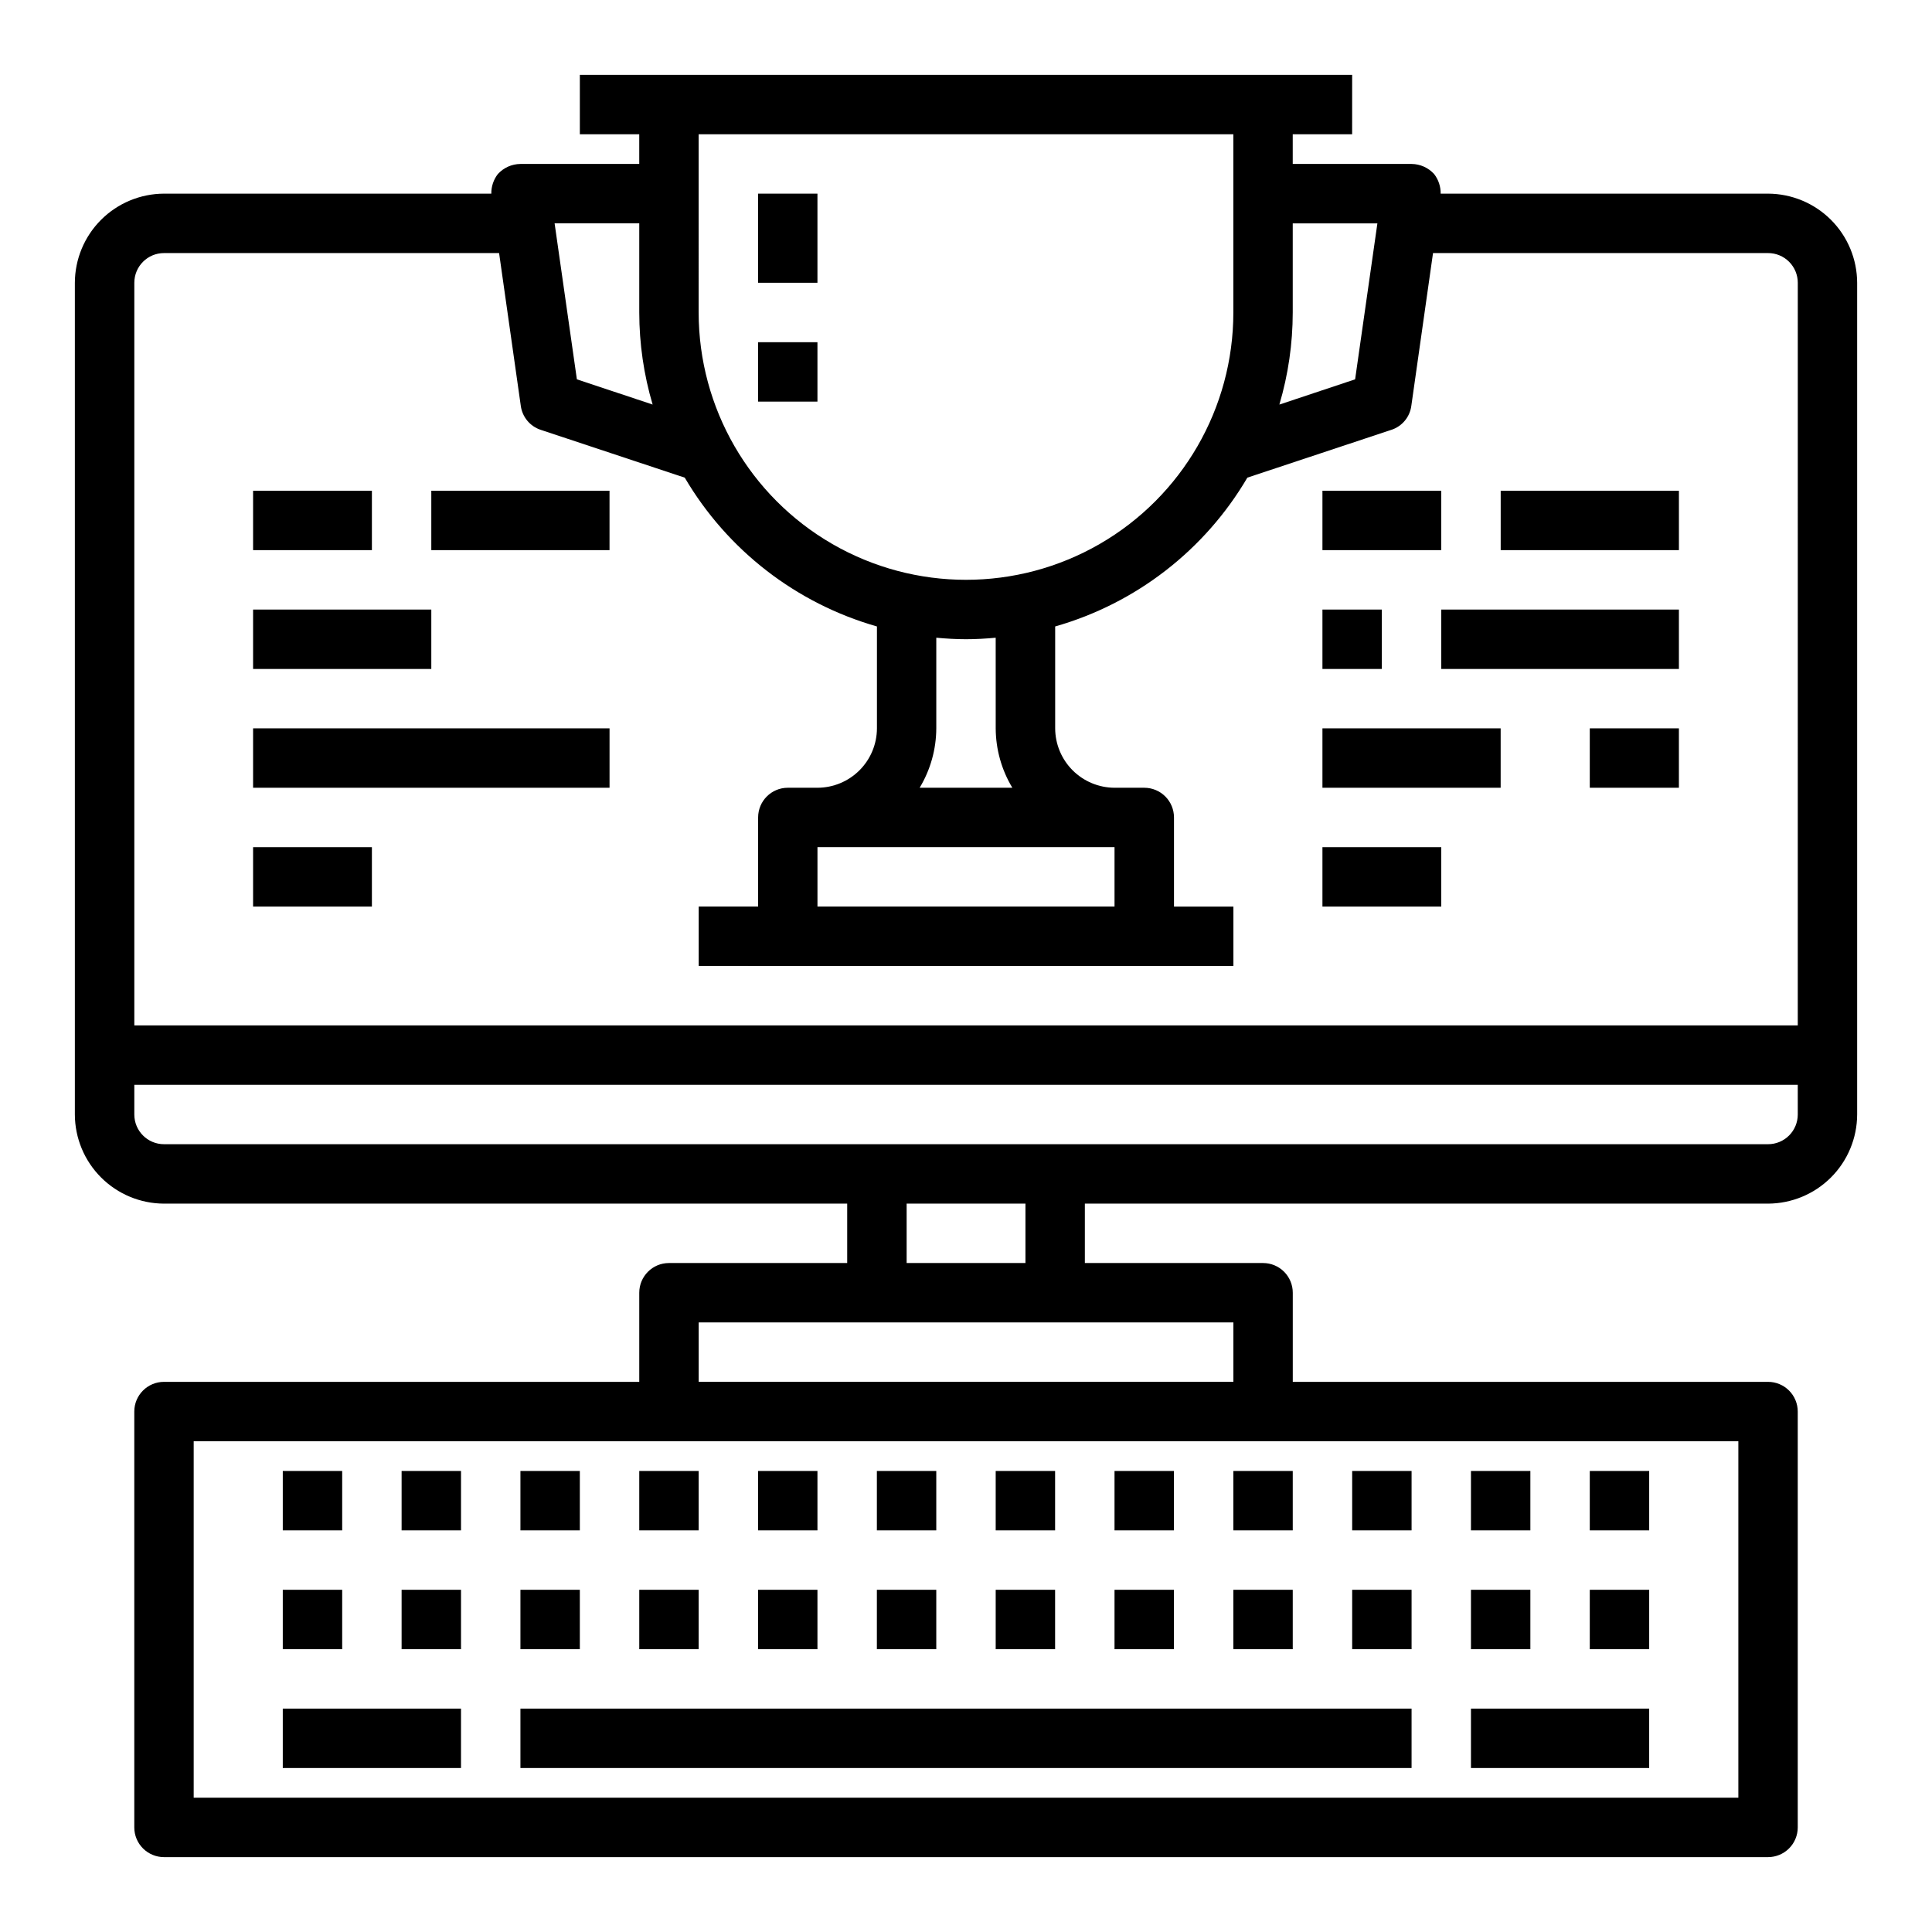
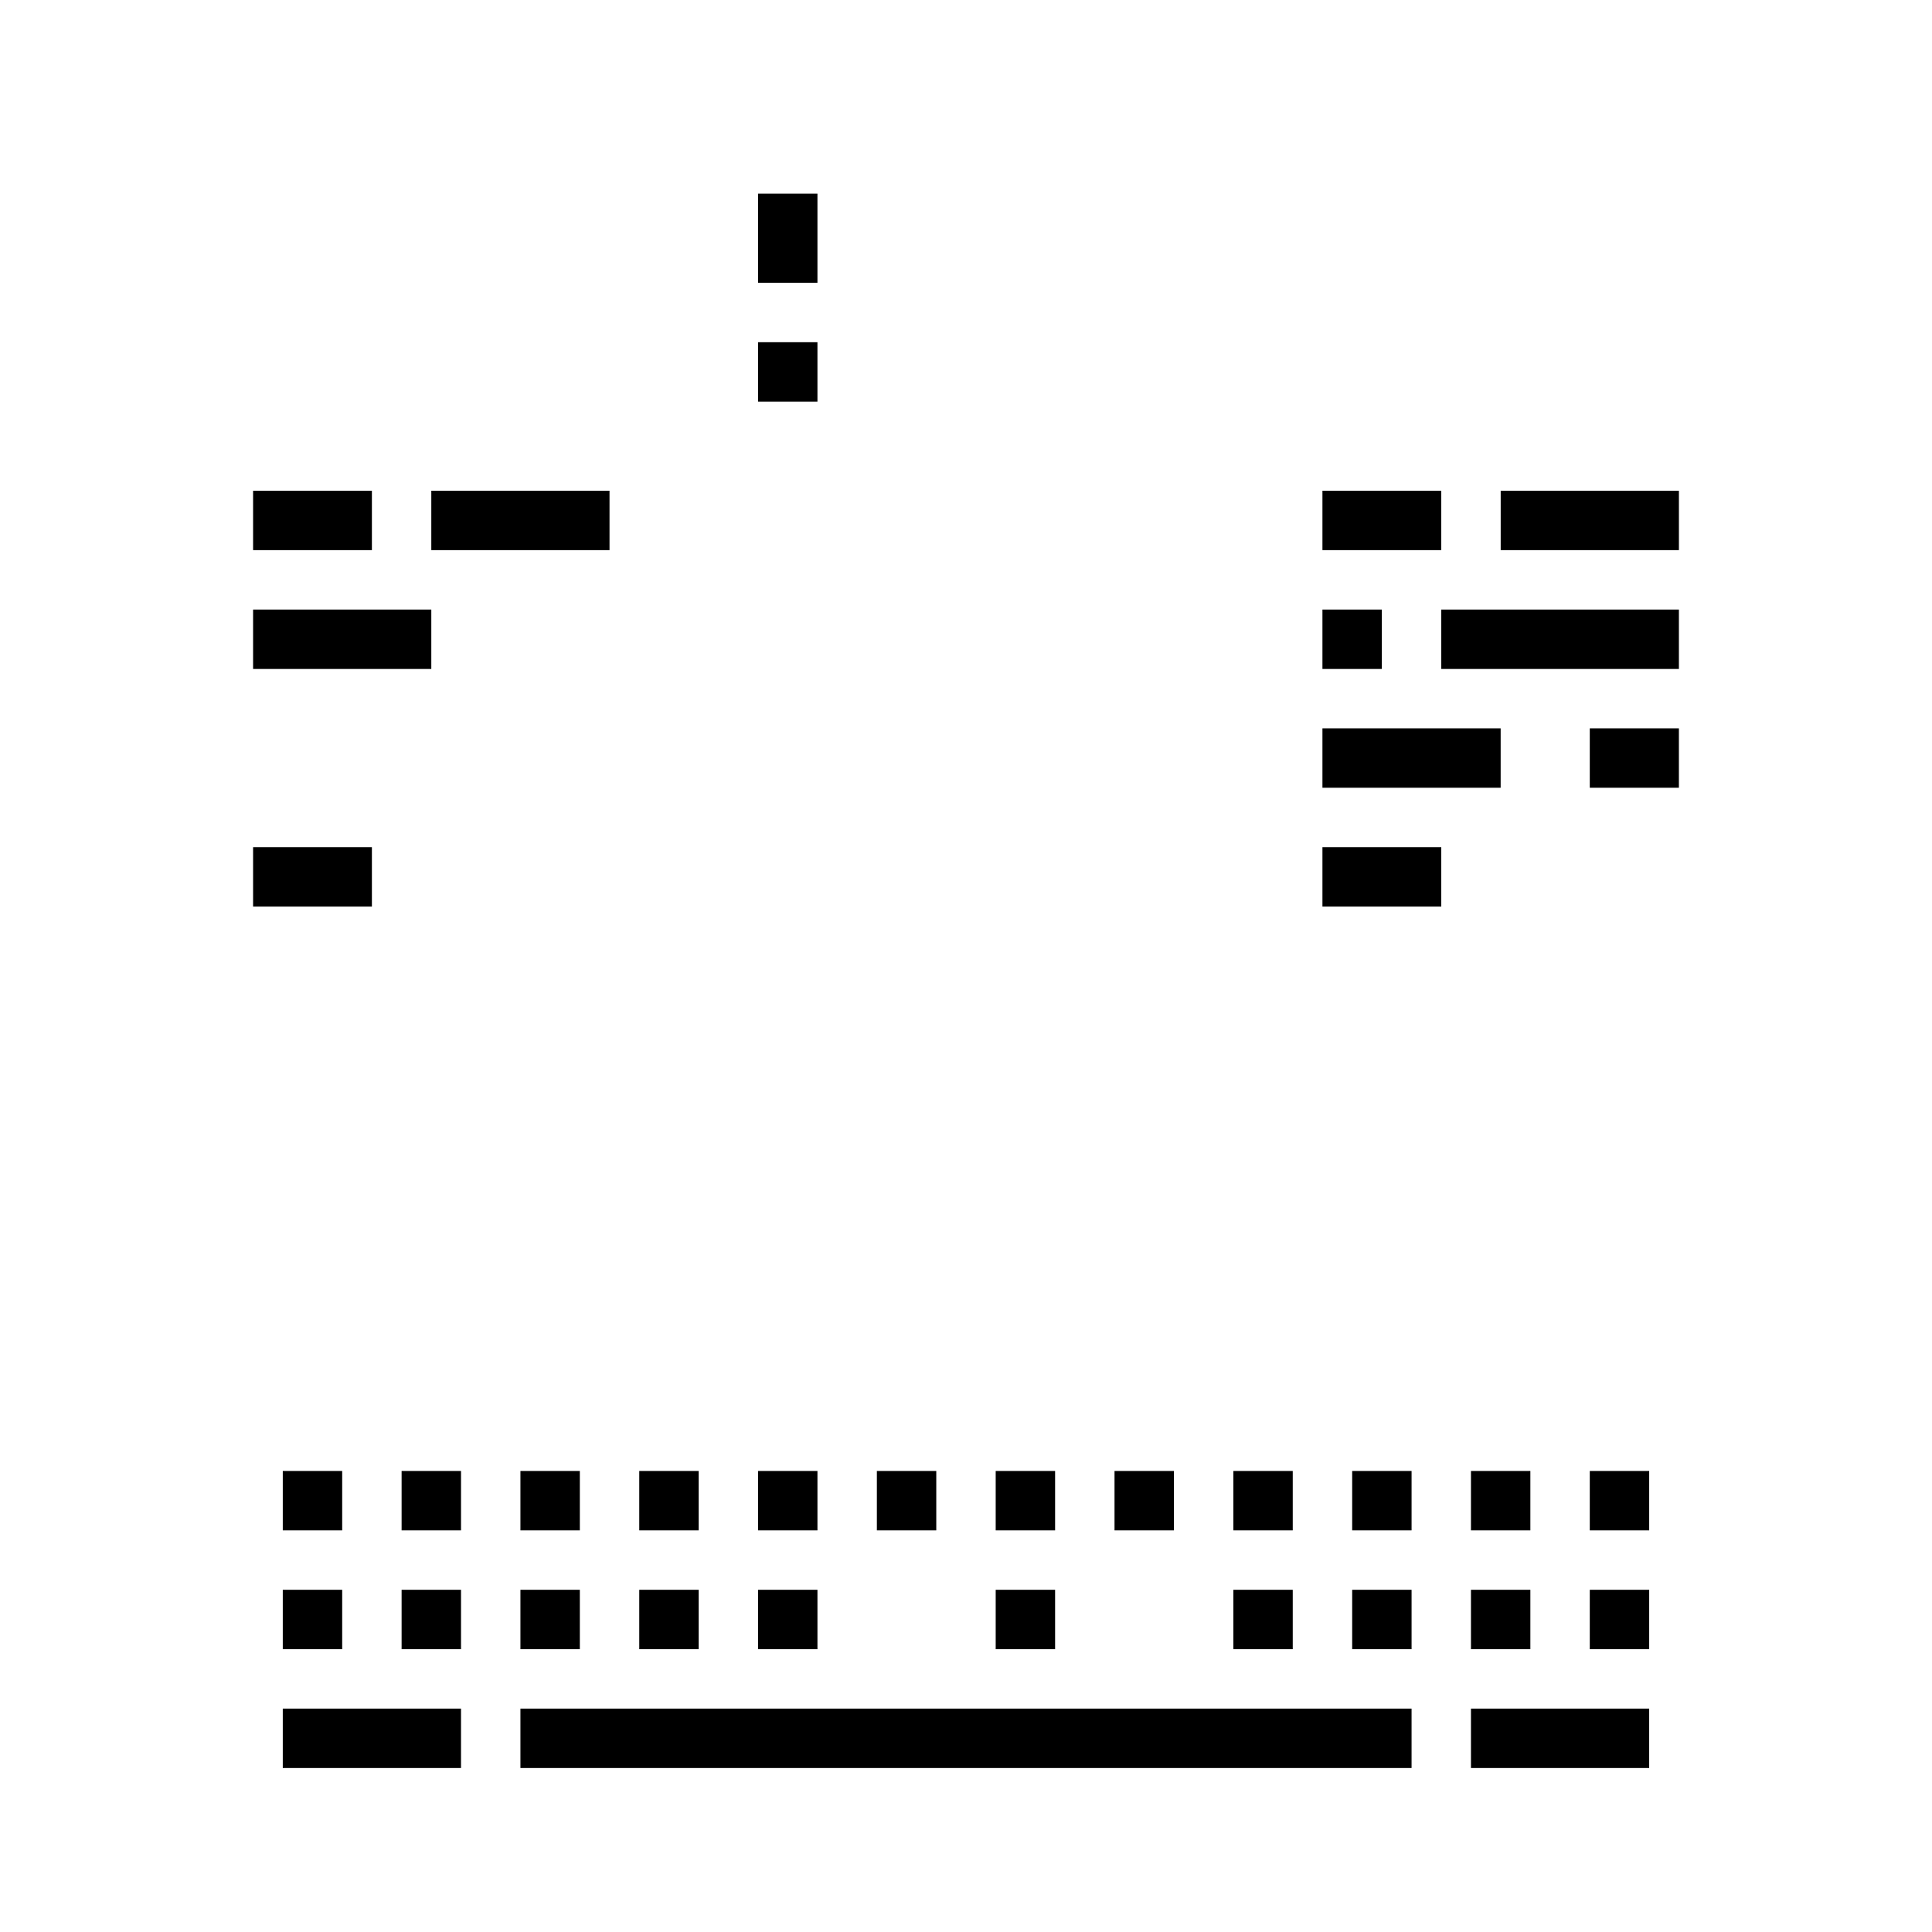
<svg xmlns="http://www.w3.org/2000/svg" fill="#000000" width="800px" height="800px" version="1.1" viewBox="144 144 512 512">
  <g>
    <path d="m281.92 596.8h236.16v15.742h-236.16z" />
    <path d="m218.94 533.82h15.742v15.742h-15.742z" />
    <path d="m250.43 533.82h15.742v15.742h-15.742z" />
    <path d="m281.92 533.82h15.742v15.742h-15.742z" />
    <path d="m313.41 533.82h15.742v15.742h-15.742z" />
    <path d="m344.89 533.82h15.742v15.742h-15.742z" />
    <path d="m376.38 533.82h15.742v15.742h-15.742z" />
    <path d="m407.87 533.82h15.742v15.742h-15.742z" />
    <path d="m439.36 533.82h15.742v15.742h-15.742z" />
    <path d="m470.85 533.82h15.742v15.742h-15.742z" />
    <path d="m502.34 533.82h15.742v15.742h-15.742z" />
    <path d="m533.82 533.82h15.742v15.742h-15.742z" />
    <path d="m565.31 533.82h15.742v15.742h-15.742z" />
    <path d="m218.94 565.31h15.742v15.742h-15.742z" />
    <path d="m250.43 565.31h15.742v15.742h-15.742z" />
    <path d="m281.92 565.31h15.742v15.742h-15.742z" />
    <path d="m313.41 565.31h15.742v15.742h-15.742z" />
    <path d="m344.89 565.31h15.742v15.742h-15.742z" />
-     <path d="m376.38 565.31h15.742v15.742h-15.742z" />
    <path d="m407.87 565.31h15.742v15.742h-15.742z" />
-     <path d="m439.36 565.31h15.742v15.742h-15.742z" />
    <path d="m470.85 565.31h15.742v15.742h-15.742z" />
    <path d="m502.34 565.31h15.742v15.742h-15.742z" />
    <path d="m533.82 565.31h15.742v15.742h-15.742z" />
    <path d="m565.31 565.31h15.742v15.742h-15.742z" />
    <path d="m218.94 596.8h47.23v15.742h-47.23z" />
    <path d="m533.82 596.8h47.23v15.742h-47.23z" />
-     <path d="m612.54 195.32h-86.75c0.031-1.875-0.582-3.711-1.73-5.195-1.535-1.688-3.703-2.656-5.984-2.676h-31.488v-7.871h15.742l0.004-15.746h-204.67v15.746h15.742v7.871h-31.488c-2.281 0.02-4.449 0.988-5.984 2.676-1.148 1.484-1.762 3.32-1.73 5.195h-86.75c-6.258 0.02-12.254 2.516-16.676 6.938-4.426 4.426-6.922 10.422-6.941 16.68v220.42c0.02 6.258 2.516 12.254 6.941 16.676 4.422 4.426 10.418 6.922 16.676 6.941h181.06v15.742h-47.234c-4.348 0-7.871 3.523-7.871 7.871v23.617h-125.95c-4.348 0-7.871 3.523-7.871 7.871v110.21c0 2.086 0.828 4.09 2.305 5.566 1.477 1.473 3.481 2.305 5.566 2.305h425.09c2.09 0 4.09-0.832 5.566-2.305 1.477-1.477 2.305-3.481 2.305-5.566v-110.21c0-2.086-0.828-4.09-2.305-5.566-1.477-1.477-3.477-2.305-5.566-2.305h-125.95v-23.617c0-2.086-0.828-4.09-2.305-5.566-1.477-1.477-3.481-2.305-5.566-2.305h-47.23v-15.742h181.05c6.258-0.02 12.254-2.516 16.68-6.941 4.422-4.422 6.918-10.418 6.938-16.676v-220.42c-0.02-6.258-2.516-12.254-6.938-16.68-4.426-4.422-10.422-6.918-16.68-6.938zm-125.95 31.488v-23.613h22.434l-5.902 41.328-20.074 6.691c2.344-7.926 3.539-16.145 3.543-24.406zm-157.44-47.23h141.7v47.23c0 25.312-13.504 48.703-35.426 61.359-21.918 12.652-48.926 12.652-70.848 0-21.922-12.656-35.426-36.047-35.426-61.359zm58.566 173.18h0.004c2.863-4.754 4.387-10.195 4.406-15.742v-24.012c2.598 0.234 5.195 0.395 7.871 0.395 2.676 0 5.273-0.156 7.871-0.395l0.004 24.012c0.02 5.547 1.543 10.988 4.406 15.742zm51.645 15.746v15.742h-78.723v-15.742zm-125.95-165.31v23.617-0.004c0.008 8.262 1.199 16.48 3.543 24.406l-20.074-6.691-5.902-41.328zm291.27 322.75v94.465h-409.35v-94.465zm-133.82-31.488v15.742l-141.7 0.004v-15.746zm-86.594-15.742v-15.742h31.488v15.742zm236.16-39.359c0 2.086-0.828 4.09-2.305 5.566-1.477 1.477-3.477 2.305-5.566 2.305h-425.09c-4.348 0-7.871-3.523-7.871-7.871v-7.871h440.83zm0-23.617h-440.83v-196.8c0-4.348 3.523-7.871 7.871-7.871h88.797l5.746 40.461c0.387 2.965 2.438 5.445 5.273 6.379l38.18 12.676v-0.004c11.281 19.203 29.52 33.328 50.934 39.438v27.004c-0.012 4.172-1.676 8.168-4.625 11.117-2.949 2.949-6.949 4.613-11.121 4.625h-7.871c-4.348 0-7.871 3.523-7.871 7.871v23.617h-15.746v15.742l141.7 0.004v-15.746h-15.746v-23.617c0-2.086-0.828-4.09-2.305-5.566-1.477-1.473-3.477-2.305-5.566-2.305h-7.871c-4.172-0.012-8.168-1.676-11.121-4.625-2.949-2.949-4.609-6.945-4.625-11.117v-27.004c21.418-6.109 39.656-20.234 50.934-39.438l38.18-12.676v0.004c2.84-0.934 4.891-3.414 5.273-6.379l5.746-40.461h88.797c2.09 0 4.09 0.828 5.566 2.305s2.305 3.481 2.305 5.566z" />
    <path d="m344.89 195.32h15.742v23.617h-15.742z" />
    <path d="m344.89 234.69h15.742v15.742h-15.742z" />
    <path d="m211.07 274.05h31.488v15.742h-31.488z" />
    <path d="m258.3 274.05h47.23v15.742h-47.23z" />
    <path d="m211.07 305.54h47.23v15.742h-47.23z" />
-     <path d="m211.07 337.02h94.465v15.742h-94.465z" />
    <path d="m211.07 368.51h31.488v15.742h-31.488z" />
    <path d="m494.46 274.05h31.488v15.742h-31.488z" />
    <path d="m541.7 274.05h47.23v15.742h-47.23z" />
    <path d="m525.95 305.54h62.977v15.742h-62.977z" />
    <path d="m565.31 337.02h23.617v15.742h-23.617z" />
    <path d="m494.46 368.51h31.488v15.742h-31.488z" />
    <path d="m494.46 337.02h47.23v15.742h-47.23z" />
    <path d="m494.46 305.54h15.742v15.742h-15.742z" />
  </g>
</svg>